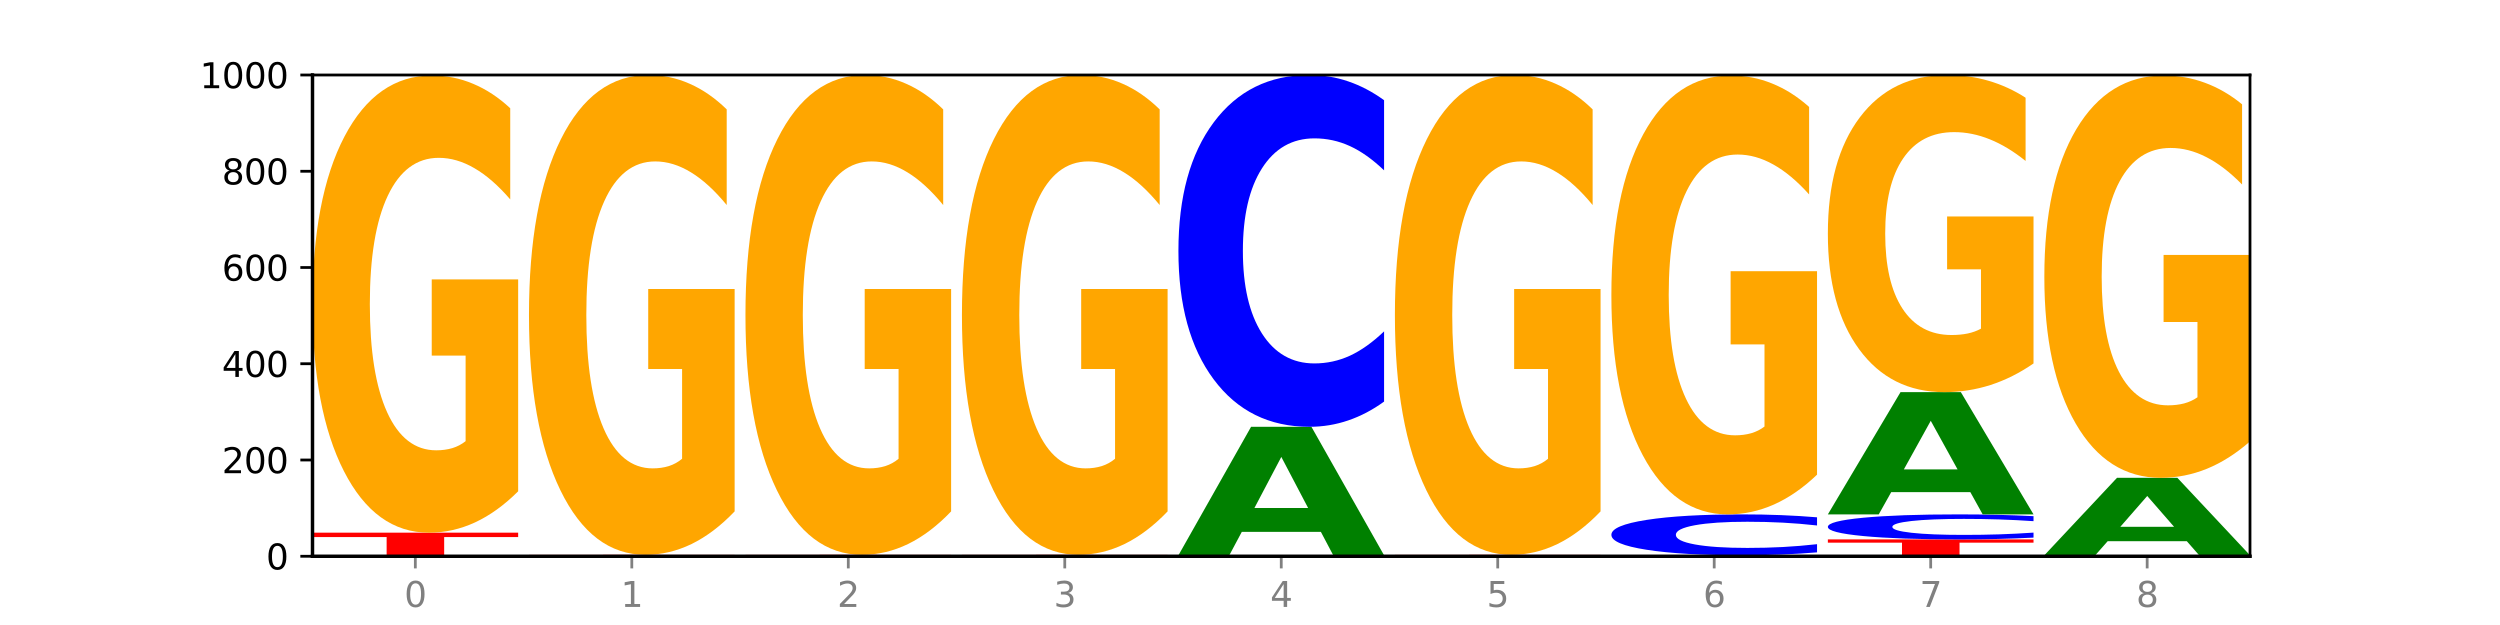
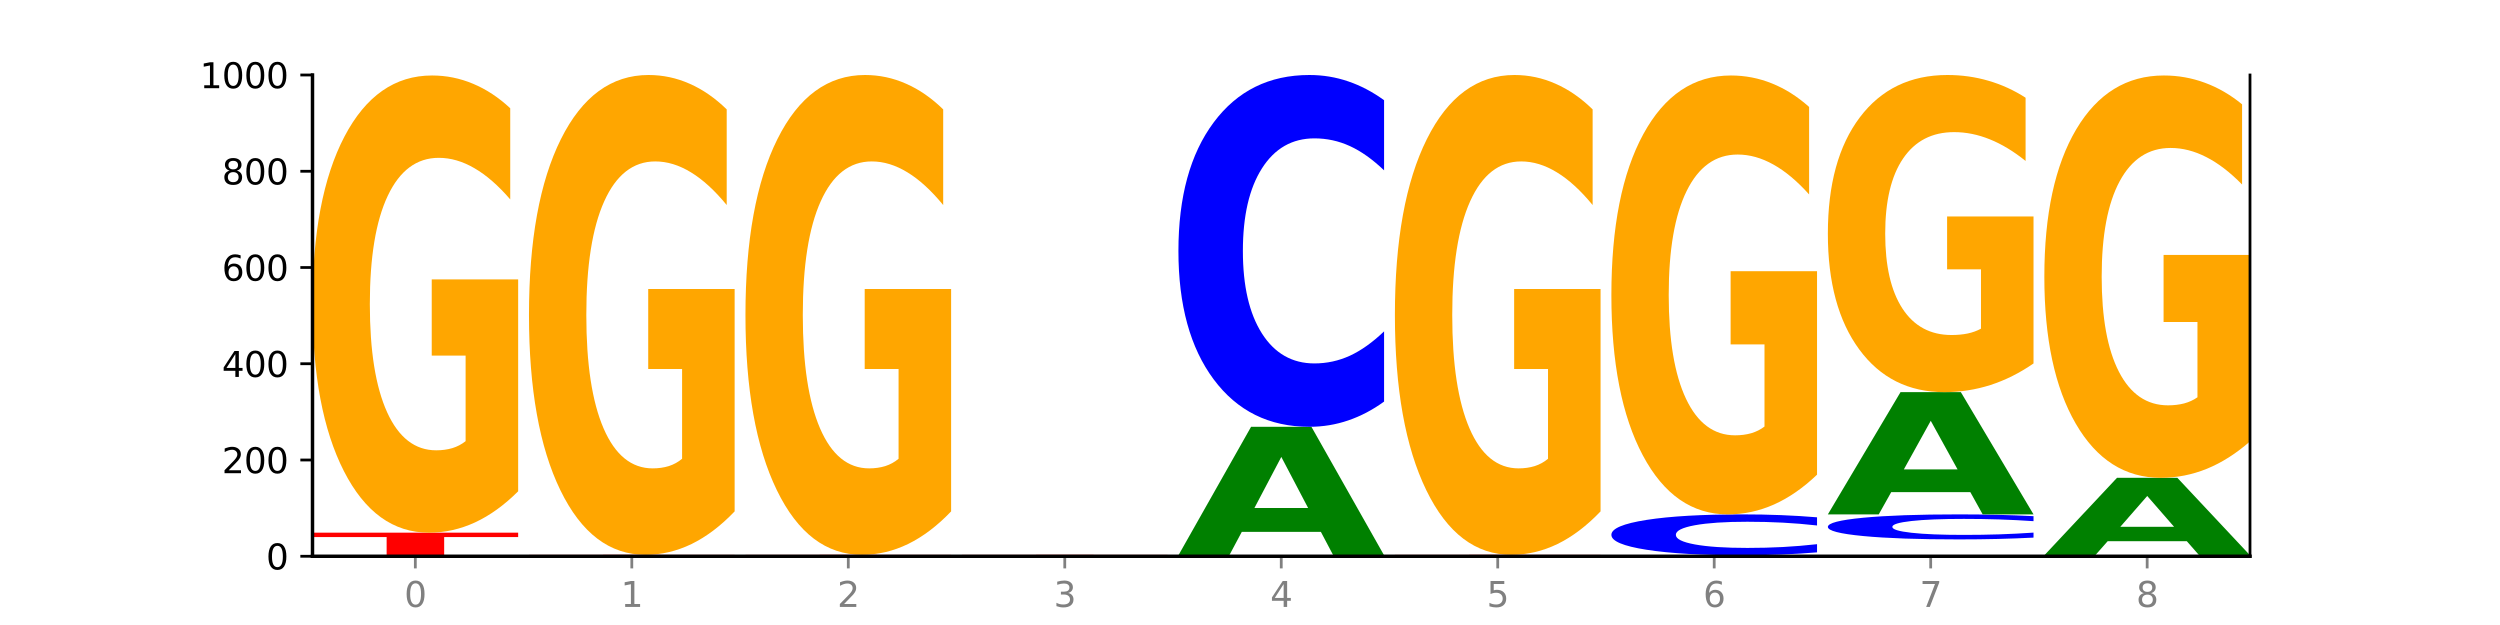
<svg xmlns="http://www.w3.org/2000/svg" xmlns:xlink="http://www.w3.org/1999/xlink" width="720pt" height="180pt" viewBox="0 0 720 180" version="1.1">
  <defs>
    <style type="text/css">*{stroke-linejoin: round; stroke-linecap: butt}</style>
  </defs>
  <g id="figure_1">
    <g id="patch_1">
      <path d="M 0 180  L 720 180  L 720 0  L 0 0  z " style="fill: #ffffff" />
    </g>
    <g id="axes_1">
      <g id="patch_2">
        <path d="M 90 160.2  L 648 160.2  L 648 21.6  L 90 21.6  z " style="fill: #ffffff" />
      </g>
      <g id="line2d_1">
        <path d="M 90 160.2  L 648 160.2  " clip-path="url(#p61da24ae40)" style="fill: none; stroke: #000000; stroke-width: 0.5; stroke-linecap: square" />
      </g>
      <g id="patch_3">
        <path d="M 131.028 160.175  L 108.249 160.175  L 104.653 160.2  L 90 160.2  L 110.926 160.061  L 128.303 160.061  L 149.229 160.2  L 134.588 160.2  L 131.028 160.175  z M 111.882 160.149  L 127.359 160.149  L 119.633 160.094  L 111.882 160.149  z " clip-path="url(#p61da24ae40)" style="fill: #008000" />
      </g>
      <g id="patch_4">
        <path d="M 149.229 160.051  Q 144.275 160.056 138.917 160.059  Q 133.56 160.061 127.725 160.061  Q 110.325 160.061 100.163 160.043  Q 90 160.024 90 159.992  Q 90 159.96 100.163 159.941  Q 110.325 159.923 127.725 159.923  Q 133.56 159.923 138.917 159.925  Q 144.275 159.928 149.229 159.933  L 149.229 159.96  Q 144.23 159.954 139.38 159.951  Q 134.53 159.948 129.173 159.948  Q 119.562 159.948 114.056 159.96  Q 108.564 159.971 108.564 159.992  Q 108.564 160.013 114.056 160.025  Q 119.562 160.036 129.173 160.036  Q 134.53 160.036 139.38 160.033  Q 144.23 160.03 149.229 160.024  L 149.229 160.051  z " clip-path="url(#p61da24ae40)" style="fill: #0000ff" />
      </g>
      <g id="patch_5">
        <path d="M 90 153.409  L 149.229 153.409  L 149.229 154.679  L 127.92 154.679  L 127.92 159.923  L 111.35 159.923  L 111.35 154.679  L 90 154.679  L 90 153.409  z " clip-path="url(#p61da24ae40)" style="fill: #ff0000" />
      </g>
      <g id="patch_6">
        <path d="M 149.229 141.495  Q 143.256 147.452 136.831 150.444  Q 130.406 153.409 123.557 153.409  Q 108.079 153.409 99.04 135.675  Q 90 117.941 90 87.614  Q 90 56.934 99.199 39.336  Q 108.411 21.739 124.433 21.739  Q 130.605 21.739 136.26 24.132  Q 141.928 26.498 146.946 31.177  L 146.946 57.424  Q 141.769 51.413 136.645 48.448  Q 131.521 45.456 126.371 45.456  Q 116.84 45.456 111.677 56.39  Q 106.513 67.297 106.513 87.614  Q 106.513 107.742 111.491 118.73  Q 116.469 129.691 125.628 129.691  Q 128.123 129.691 130.26 129.066  Q 132.397 128.413 134.097 127.053  L 134.097 102.411  L 124.34 102.411  L 124.34 80.461  L 149.229 80.461  L 149.229 141.495  z " clip-path="url(#p61da24ae40)" style="fill: #ffa600" />
      </g>
      <g id="patch_7">
        <path d="M 193.374 160.175  L 170.596 160.175  L 166.999 160.2  L 152.346 160.2  L 173.272 160.061  L 190.65 160.061  L 211.575 160.2  L 196.935 160.2  L 193.374 160.175  z M 174.229 160.149  L 189.705 160.149  L 181.979 160.094  L 174.229 160.149  z " clip-path="url(#p61da24ae40)" style="fill: #008000" />
      </g>
      <g id="patch_8">
        <path d="M 211.575 160.051  Q 206.621 160.056 201.264 160.059  Q 195.906 160.061 190.071 160.061  Q 172.671 160.061 162.509 160.043  Q 152.346 160.024 152.346 159.992  Q 152.346 159.96 162.509 159.941  Q 172.671 159.923 190.071 159.923  Q 195.906 159.923 201.264 159.925  Q 206.621 159.928 211.575 159.933  L 211.575 159.96  Q 206.576 159.954 201.726 159.951  Q 196.876 159.948 191.519 159.948  Q 181.909 159.948 176.402 159.96  Q 170.91 159.971 170.91 159.992  Q 170.91 160.013 176.402 160.025  Q 181.909 160.036 191.519 160.036  Q 196.876 160.036 201.726 160.033  Q 206.576 160.03 211.575 160.024  L 211.575 160.051  z " clip-path="url(#p61da24ae40)" style="fill: #0000ff" />
      </g>
      <g id="patch_9">
        <path d="M 152.346 159.784  L 211.575 159.784  L 211.575 159.811  L 190.267 159.811  L 190.267 159.923  L 173.696 159.923  L 173.696 159.811  L 152.346 159.811  L 152.346 159.784  z " clip-path="url(#p61da24ae40)" style="fill: #ff0000" />
      </g>
      <g id="patch_10">
        <path d="M 211.575 147.282  Q 205.602 153.533 199.177 156.673  Q 192.753 159.784 185.903 159.784  Q 170.426 159.784 161.386 141.173  Q 152.346 122.562 152.346 90.735  Q 152.346 58.537 161.545 40.068  Q 170.758 21.6 186.779 21.6  Q 192.952 21.6 198.607 24.112  Q 204.275 26.595 209.292 31.505  L 209.292 59.05  Q 204.115 52.742 198.992 49.631  Q 193.868 46.491 188.717 46.491  Q 179.187 46.491 174.023 57.966  Q 168.859 69.412 168.859 90.735  Q 168.859 111.858 173.837 123.39  Q 178.815 134.893 187.974 134.893  Q 190.47 134.893 192.607 134.237  Q 194.744 133.552 196.443 132.125  L 196.443 106.263  L 186.686 106.263  L 186.686 83.228  L 211.575 83.228  L 211.575 147.282  z " clip-path="url(#p61da24ae40)" style="fill: #ffa600" />
      </g>
      <g id="patch_11">
-         <path d="M 255.721 160.175  L 232.942 160.175  L 229.346 160.2  L 214.693 160.2  L 235.618 160.061  L 252.996 160.061  L 273.922 160.2  L 259.281 160.2  L 255.721 160.175  z M 236.575 160.149  L 252.051 160.149  L 244.325 160.094  L 236.575 160.149  z " clip-path="url(#p61da24ae40)" style="fill: #008000" />
+         <path d="M 255.721 160.175  L 232.942 160.175  L 229.346 160.2  L 214.693 160.2  L 235.618 160.061  L 273.922 160.2  L 259.281 160.2  L 255.721 160.175  z M 236.575 160.149  L 252.051 160.149  L 244.325 160.094  L 236.575 160.149  z " clip-path="url(#p61da24ae40)" style="fill: #008000" />
      </g>
      <g id="patch_12">
        <path d="M 273.922 160.051  Q 268.967 160.056 263.61 160.059  Q 258.253 160.061 252.418 160.061  Q 235.018 160.061 224.855 160.043  Q 214.693 160.024 214.693 159.992  Q 214.693 159.96 224.855 159.941  Q 235.018 159.923 252.418 159.923  Q 258.253 159.923 263.61 159.925  Q 268.967 159.928 273.922 159.933  L 273.922 159.96  Q 268.923 159.954 264.073 159.951  Q 259.223 159.948 253.865 159.948  Q 244.255 159.948 238.748 159.96  Q 233.257 159.971 233.257 159.992  Q 233.257 160.013 238.748 160.025  Q 244.255 160.036 253.865 160.036  Q 259.223 160.036 264.073 160.033  Q 268.923 160.03 273.922 160.024  L 273.922 160.051  z " clip-path="url(#p61da24ae40)" style="fill: #0000ff" />
      </g>
      <g id="patch_13">
        <path d="M 214.693 159.784  L 273.922 159.784  L 273.922 159.811  L 252.613 159.811  L 252.613 159.923  L 236.043 159.923  L 236.043 159.811  L 214.693 159.811  L 214.693 159.784  z " clip-path="url(#p61da24ae40)" style="fill: #ff0000" />
      </g>
      <g id="patch_14">
        <path d="M 273.922 147.282  Q 267.948 153.533 261.524 156.673  Q 255.099 159.784 248.25 159.784  Q 232.772 159.784 223.732 141.173  Q 214.693 122.562 214.693 90.735  Q 214.693 58.537 223.892 40.068  Q 233.104 21.6 249.126 21.6  Q 255.298 21.6 260.953 24.112  Q 266.621 26.595 271.639 31.505  L 271.639 59.05  Q 266.462 52.742 261.338 49.631  Q 256.214 46.491 251.064 46.491  Q 241.533 46.491 236.369 57.966  Q 231.206 69.412 231.206 90.735  Q 231.206 111.858 236.184 123.39  Q 241.161 134.893 250.32 134.893  Q 252.816 134.893 254.953 134.237  Q 257.09 133.552 258.789 132.125  L 258.789 106.263  L 249.033 106.263  L 249.033 83.228  L 273.922 83.228  L 273.922 147.282  z " clip-path="url(#p61da24ae40)" style="fill: #ffa600" />
      </g>
      <g id="patch_15">
        <path d="M 318.067 160.175  L 295.289 160.175  L 291.692 160.2  L 277.039 160.2  L 297.965 160.061  L 315.342 160.061  L 336.268 160.2  L 321.627 160.2  L 318.067 160.175  z M 298.922 160.149  L 314.398 160.149  L 306.672 160.094  L 298.922 160.149  z " clip-path="url(#p61da24ae40)" style="fill: #008000" />
      </g>
      <g id="patch_16">
        <path d="M 336.268 160.051  Q 331.314 160.056 325.956 160.059  Q 320.599 160.061 314.764 160.061  Q 297.364 160.061 287.202 160.043  Q 277.039 160.024 277.039 159.992  Q 277.039 159.96 287.202 159.941  Q 297.364 159.923 314.764 159.923  Q 320.599 159.923 325.956 159.925  Q 331.314 159.928 336.268 159.933  L 336.268 159.96  Q 331.269 159.954 326.419 159.951  Q 321.569 159.948 316.212 159.948  Q 306.601 159.948 301.095 159.96  Q 295.603 159.971 295.603 159.992  Q 295.603 160.013 301.095 160.025  Q 306.601 160.036 316.212 160.036  Q 321.569 160.036 326.419 160.033  Q 331.269 160.03 336.268 160.024  L 336.268 160.051  z " clip-path="url(#p61da24ae40)" style="fill: #0000ff" />
      </g>
      <g id="patch_17">
        <path d="M 277.039 159.784  L 336.268 159.784  L 336.268 159.811  L 314.959 159.811  L 314.959 159.923  L 298.389 159.923  L 298.389 159.811  L 277.039 159.811  L 277.039 159.784  z " clip-path="url(#p61da24ae40)" style="fill: #ff0000" />
      </g>
      <g id="patch_18">
-         <path d="M 336.268 147.282  Q 330.295 153.533 323.87 156.673  Q 317.445 159.784 310.596 159.784  Q 295.118 159.784 286.079 141.173  Q 277.039 122.562 277.039 90.735  Q 277.039 58.537 286.238 40.068  Q 295.45 21.6 311.472 21.6  Q 317.645 21.6 323.299 24.112  Q 328.967 26.595 333.985 31.505  L 333.985 59.05  Q 328.808 52.742 323.684 49.631  Q 318.561 46.491 313.41 46.491  Q 303.879 46.491 298.716 57.966  Q 293.552 69.412 293.552 90.735  Q 293.552 111.858 298.53 123.39  Q 303.508 134.893 312.667 134.893  Q 315.162 134.893 317.299 134.237  Q 319.437 133.552 321.136 132.125  L 321.136 106.263  L 311.379 106.263  L 311.379 83.228  L 336.268 83.228  L 336.268 147.282  z " clip-path="url(#p61da24ae40)" style="fill: #ffa600" />
-       </g>
+         </g>
      <g id="patch_19">
        <path d="M 398.615 160.187  Q 392.641 160.194 386.217 160.197  Q 379.792 160.2 372.942 160.2  Q 357.465 160.2 348.425 160.181  Q 339.385 160.163 339.385 160.131  Q 339.385 160.098 348.584 160.08  Q 357.797 160.061 373.818 160.061  Q 379.991 160.061 385.646 160.064  Q 391.314 160.066 396.331 160.071  L 396.331 160.099  Q 391.154 160.093 386.031 160.09  Q 380.907 160.086 375.757 160.086  Q 366.226 160.086 361.062 160.098  Q 355.898 160.109 355.898 160.131  Q 355.898 160.152 360.876 160.163  Q 365.854 160.175 375.013 160.175  Q 377.509 160.175 379.646 160.174  Q 381.783 160.174 383.482 160.172  L 383.482 160.146  L 373.726 160.146  L 373.726 160.123  L 398.615 160.123  L 398.615 160.187  z " clip-path="url(#p61da24ae40)" style="fill: #ffa600" />
      </g>
      <g id="patch_20">
        <path d="M 339.385 159.923  L 398.615 159.923  L 398.615 159.95  L 377.306 159.95  L 377.306 160.061  L 360.735 160.061  L 360.735 159.95  L 339.385 159.95  L 339.385 159.923  z " clip-path="url(#p61da24ae40)" style="fill: #ff0000" />
      </g>
      <g id="patch_21">
        <path d="M 380.413 153.181  L 357.635 153.181  L 354.038 159.923  L 339.385 159.923  L 360.311 122.917  L 377.689 122.917  L 398.615 159.923  L 383.974 159.923  L 380.413 153.181  z M 361.268 146.313  L 376.744 146.313  L 369.018 131.593  L 361.268 146.313  z " clip-path="url(#p61da24ae40)" style="fill: #008000" />
      </g>
      <g id="patch_22">
        <path d="M 398.615 115.654  Q 393.66 119.254 388.303 121.075  Q 382.945 122.917 377.111 122.917  Q 359.71 122.917 349.548 109.271  Q 339.385 95.625 339.385 72.29  Q 339.385 48.87 349.548 35.246  Q 359.71 21.6 377.111 21.6  Q 382.945 21.6 388.303 23.442  Q 393.66 25.263 398.615 28.862  L 398.615 49.059  Q 393.615 44.287 388.765 42.068  Q 383.915 39.85 378.558 39.85  Q 368.948 39.85 363.441 48.494  Q 357.95 57.116 357.95 72.29  Q 357.95 87.4 363.441 96.044  Q 368.948 104.667 378.558 104.667  Q 383.915 104.667 388.765 102.448  Q 393.615 100.209 398.615 95.437  L 398.615 115.654  z " clip-path="url(#p61da24ae40)" style="fill: #0000ff" />
      </g>
      <g id="patch_23">
        <path d="M 442.76 160.175  L 419.981 160.175  L 416.385 160.2  L 401.732 160.2  L 422.658 160.061  L 440.035 160.061  L 460.961 160.2  L 446.32 160.2  L 442.76 160.175  z M 423.614 160.149  L 439.091 160.149  L 431.365 160.094  L 423.614 160.149  z " clip-path="url(#p61da24ae40)" style="fill: #008000" />
      </g>
      <g id="patch_24">
        <path d="M 460.961 160.051  Q 456.006 160.056 450.649 160.059  Q 445.292 160.061 439.457 160.061  Q 422.057 160.061 411.894 160.043  Q 401.732 160.024 401.732 159.992  Q 401.732 159.96 411.894 159.941  Q 422.057 159.923 439.457 159.923  Q 445.292 159.923 450.649 159.925  Q 456.006 159.928 460.961 159.933  L 460.961 159.96  Q 455.962 159.954 451.112 159.951  Q 446.262 159.948 440.904 159.948  Q 431.294 159.948 425.788 159.96  Q 420.296 159.971 420.296 159.992  Q 420.296 160.013 425.788 160.025  Q 431.294 160.036 440.904 160.036  Q 446.262 160.036 451.112 160.033  Q 455.962 160.03 460.961 160.024  L 460.961 160.051  z " clip-path="url(#p61da24ae40)" style="fill: #0000ff" />
      </g>
      <g id="patch_25">
        <path d="M 401.732 159.784  L 460.961 159.784  L 460.961 159.811  L 439.652 159.811  L 439.652 159.923  L 423.082 159.923  L 423.082 159.811  L 401.732 159.811  L 401.732 159.784  z " clip-path="url(#p61da24ae40)" style="fill: #ff0000" />
      </g>
      <g id="patch_26">
        <path d="M 460.961 147.282  Q 454.988 153.533 448.563 156.673  Q 442.138 159.784 435.289 159.784  Q 419.811 159.784 410.772 141.173  Q 401.732 122.562 401.732 90.735  Q 401.732 58.537 410.931 40.068  Q 420.143 21.6 436.165 21.6  Q 442.337 21.6 447.992 24.112  Q 453.66 26.595 458.678 31.505  L 458.678 59.05  Q 453.501 52.742 448.377 49.631  Q 443.253 46.491 438.103 46.491  Q 428.572 46.491 423.408 57.966  Q 418.245 69.412 418.245 90.735  Q 418.245 111.858 423.223 123.39  Q 428.2 134.893 437.36 134.893  Q 439.855 134.893 441.992 134.237  Q 444.129 133.552 445.828 132.125  L 445.828 106.263  L 436.072 106.263  L 436.072 83.228  L 460.961 83.228  L 460.961 147.282  z " clip-path="url(#p61da24ae40)" style="fill: #ffa600" />
      </g>
      <g id="patch_27">
-         <path d="M 505.106 160.175  L 482.328 160.175  L 478.731 160.2  L 464.078 160.2  L 485.004 160.061  L 502.382 160.061  L 523.307 160.2  L 508.667 160.2  L 505.106 160.175  z M 485.961 160.149  L 501.437 160.149  L 493.711 160.094  L 485.961 160.149  z " clip-path="url(#p61da24ae40)" style="fill: #008000" />
-       </g>
+         </g>
      <g id="patch_28">
        <path d="M 464.078 159.923  L 523.307 159.923  L 523.307 159.95  L 501.999 159.95  L 501.999 160.061  L 485.428 160.061  L 485.428 159.95  L 464.078 159.95  L 464.078 159.923  z " clip-path="url(#p61da24ae40)" style="fill: #ff0000" />
      </g>
      <g id="patch_29">
        <path d="M 523.307 159.078  Q 518.353 159.497 512.996 159.709  Q 507.638 159.923 501.803 159.923  Q 484.403 159.923 474.241 158.336  Q 464.078 156.749 464.078 154.036  Q 464.078 151.313 474.241 149.728  Q 484.403 148.142 501.803 148.142  Q 507.638 148.142 512.996 148.356  Q 518.353 148.568 523.307 148.986  L 523.307 151.335  Q 518.308 150.78 513.458 150.522  Q 508.608 150.264 503.251 150.264  Q 493.641 150.264 488.134 151.269  Q 482.642 152.272 482.642 154.036  Q 482.642 155.793 488.134 156.798  Q 493.641 157.801 503.251 157.801  Q 508.608 157.801 513.458 157.543  Q 518.308 157.282 523.307 156.727  L 523.307 159.078  z " clip-path="url(#p61da24ae40)" style="fill: #0000ff" />
      </g>
      <g id="patch_30">
        <path d="M 523.307 136.705  Q 517.334 142.423 510.909 145.296  Q 504.485 148.142 497.635 148.142  Q 482.158 148.142 473.118 131.117  Q 464.078 114.093 464.078 84.979  Q 464.078 55.526 473.277 38.632  Q 482.489 21.739 498.511 21.739  Q 504.684 21.739 510.338 24.036  Q 516.007 26.308 521.024 30.799  L 521.024 55.996  Q 515.847 50.226 510.723 47.38  Q 505.6 44.507 500.449 44.507  Q 490.918 44.507 485.755 55.004  Q 480.591 65.474 480.591 84.979  Q 480.591 104.301 485.569 114.85  Q 490.547 125.373 499.706 125.373  Q 502.201 125.373 504.339 124.772  Q 506.476 124.146 508.175 122.84  L 508.175 99.184  L 498.418 99.184  L 498.418 78.112  L 523.307 78.112  L 523.307 136.705  z " clip-path="url(#p61da24ae40)" style="fill: #ffa600" />
      </g>
      <g id="patch_31">
-         <path d="M 526.425 155.349  L 585.654 155.349  L 585.654 156.295  L 564.345 156.295  L 564.345 160.2  L 547.775 160.2  L 547.775 156.295  L 526.425 156.295  L 526.425 155.349  z " clip-path="url(#p61da24ae40)" style="fill: #ff0000" />
-       </g>
+         </g>
      <g id="patch_32">
        <path d="M 585.654 154.832  Q 580.699 155.088 575.342 155.218  Q 569.985 155.349 564.15 155.349  Q 546.75 155.349 536.587 154.378  Q 526.425 153.408 526.425 151.748  Q 526.425 150.082 536.587 149.112  Q 546.75 148.142 564.15 148.142  Q 569.985 148.142 575.342 148.273  Q 580.699 148.402 585.654 148.658  L 585.654 150.095  Q 580.654 149.756 575.805 149.598  Q 570.955 149.44 565.597 149.44  Q 555.987 149.44 550.48 150.055  Q 544.989 150.668 544.989 151.748  Q 544.989 152.823 550.48 153.437  Q 555.987 154.051 565.597 154.051  Q 570.955 154.051 575.805 153.893  Q 580.654 153.734 585.654 153.394  L 585.654 154.832  z " clip-path="url(#p61da24ae40)" style="fill: #0000ff" />
      </g>
      <g id="patch_33">
        <path d="M 567.453 141.729  L 544.674 141.729  L 541.077 148.142  L 526.425 148.142  L 547.35 112.937  L 564.728 112.937  L 585.654 148.142  L 571.013 148.142  L 567.453 141.729  z M 548.307 135.195  L 563.783 135.195  L 556.057 121.191  L 548.307 135.195  z " clip-path="url(#p61da24ae40)" style="fill: #008000" />
      </g>
      <g id="patch_34">
        <path d="M 585.654 104.673  Q 579.68 108.805 573.256 110.881  Q 566.831 112.937 559.982 112.937  Q 544.504 112.937 535.464 100.636  Q 526.425 88.334 526.425 67.297  Q 526.425 46.014 535.624 33.807  Q 544.836 21.6 560.858 21.6  Q 567.03 21.6 572.685 23.26  Q 578.353 24.902 583.37 28.147  L 583.37 46.354  Q 578.194 42.184 573.07 40.128  Q 567.946 38.052 562.796 38.052  Q 553.265 38.052 548.101 45.637  Q 542.938 53.203 542.938 67.297  Q 542.938 81.259 547.915 88.881  Q 552.893 96.485 562.052 96.485  Q 564.548 96.485 566.685 96.051  Q 568.822 95.598 570.521 94.655  L 570.521 77.561  L 560.765 77.561  L 560.765 62.335  L 585.654 62.335  L 585.654 104.673  z " clip-path="url(#p61da24ae40)" style="fill: #ffa600" />
      </g>
      <g id="patch_35">
        <path d="M 648 160.19  Q 643.046 160.195 637.688 160.197  Q 632.331 160.2 626.496 160.2  Q 609.096 160.2 598.933 160.181  Q 588.771 160.163 588.771 160.131  Q 588.771 160.099 598.933 160.08  Q 609.096 160.061 626.496 160.061  Q 632.331 160.061 637.688 160.064  Q 643.046 160.066 648 160.071  L 648 160.099  Q 643.001 160.092 638.151 160.089  Q 633.301 160.086 627.944 160.086  Q 618.333 160.086 612.827 160.098  Q 607.335 160.11 607.335 160.131  Q 607.335 160.151 612.827 160.163  Q 618.333 160.175 627.944 160.175  Q 633.301 160.175 638.151 160.172  Q 643.001 160.169 648 160.162  L 648 160.19  z " clip-path="url(#p61da24ae40)" style="fill: #0000ff" />
      </g>
      <g id="patch_36">
        <path d="M 588.771 159.923  L 648 159.923  L 648 159.95  L 626.691 159.95  L 626.691 160.061  L 610.121 160.061  L 610.121 159.95  L 588.771 159.95  L 588.771 159.923  z " clip-path="url(#p61da24ae40)" style="fill: #ff0000" />
      </g>
      <g id="patch_37">
        <path d="M 629.799 155.858  L 607.02 155.858  L 603.424 159.923  L 588.771 159.923  L 609.697 137.608  L 627.074 137.608  L 648 159.923  L 633.359 159.923  L 629.799 155.858  z M 610.653 151.716  L 626.13 151.716  L 618.404 142.84  L 610.653 151.716  z " clip-path="url(#p61da24ae40)" style="fill: #008000" />
      </g>
      <g id="patch_38">
        <path d="M 648 127.125  Q 642.027 132.366 635.602 134.999  Q 629.177 137.608 622.328 137.608  Q 606.85 137.608 597.811 122.003  Q 588.771 106.397 588.771 79.709  Q 588.771 52.711 597.97 37.225  Q 607.182 21.739 623.204 21.739  Q 629.376 21.739 635.031 23.845  Q 640.699 25.927 645.717 30.044  L 645.717 53.141  Q 640.54 47.852 635.416 45.243  Q 630.292 42.61 625.142 42.61  Q 615.611 42.61 610.448 52.232  Q 605.284 61.83 605.284 79.709  Q 605.284 97.421 610.262 107.091  Q 615.24 116.737 624.399 116.737  Q 626.894 116.737 629.031 116.186  Q 631.168 115.612 632.868 114.415  L 632.868 92.73  L 623.111 92.73  L 623.111 73.414  L 648 73.414  L 648 127.125  z " clip-path="url(#p61da24ae40)" style="fill: #ffa600" />
      </g>
      <g id="matplotlib.axis_1">
        <g id="xtick_1">
          <g id="line2d_2">
            <defs>
              <path id="md6930bc7dd" d="M 0 0  L 0 3.5  " style="stroke: #808080; stroke-width: 0.8" />
            </defs>
            <g>
              <use xlink:href="#md6930bc7dd" x="119.615" y="160.2" style="fill: #808080; stroke: #808080; stroke-width: 0.8" />
            </g>
          </g>
          <g id="text_1">
            <g style="fill: #808080" transform="translate(116.433 174.798) scale(0.1 -0.1)">
              <defs>
                <path id="DejaVuSans-30" d="M 2034 4250  Q 1547 4250 1301 3770  Q 1056 3291 1056 2328  Q 1056 1369 1301 889  Q 1547 409 2034 409  Q 2525 409 2770 889  Q 3016 1369 3016 2328  Q 3016 3291 2770 3770  Q 2525 4250 2034 4250  z M 2034 4750  Q 2819 4750 3233 4129  Q 3647 3509 3647 2328  Q 3647 1150 3233 529  Q 2819 -91 2034 -91  Q 1250 -91 836 529  Q 422 1150 422 2328  Q 422 3509 836 4129  Q 1250 4750 2034 4750  z " transform="scale(0.016)" />
              </defs>
              <use xlink:href="#DejaVuSans-30" />
            </g>
          </g>
        </g>
        <g id="xtick_2">
          <g id="line2d_3">
            <g>
              <use xlink:href="#md6930bc7dd" x="181.961" y="160.2" style="fill: #808080; stroke: #808080; stroke-width: 0.8" />
            </g>
          </g>
          <g id="text_2">
            <g style="fill: #808080" transform="translate(178.78 174.798) scale(0.1 -0.1)">
              <defs>
                <path id="DejaVuSans-31" d="M 794 531  L 1825 531  L 1825 4091  L 703 3866  L 703 4441  L 1819 4666  L 2450 4666  L 2450 531  L 3481 531  L 3481 0  L 794 0  L 794 531  z " transform="scale(0.016)" />
              </defs>
              <use xlink:href="#DejaVuSans-31" />
            </g>
          </g>
        </g>
        <g id="xtick_3">
          <g id="line2d_4">
            <g>
              <use xlink:href="#md6930bc7dd" x="244.307" y="160.2" style="fill: #808080; stroke: #808080; stroke-width: 0.8" />
            </g>
          </g>
          <g id="text_3">
            <g style="fill: #808080" transform="translate(241.126 174.798) scale(0.1 -0.1)">
              <defs>
                <path id="DejaVuSans-32" d="M 1228 531  L 3431 531  L 3431 0  L 469 0  L 469 531  Q 828 903 1448 1529  Q 2069 2156 2228 2338  Q 2531 2678 2651 2914  Q 2772 3150 2772 3378  Q 2772 3750 2511 3984  Q 2250 4219 1831 4219  Q 1534 4219 1204 4116  Q 875 4013 500 3803  L 500 4441  Q 881 4594 1212 4672  Q 1544 4750 1819 4750  Q 2544 4750 2975 4387  Q 3406 4025 3406 3419  Q 3406 3131 3298 2873  Q 3191 2616 2906 2266  Q 2828 2175 2409 1742  Q 1991 1309 1228 531  z " transform="scale(0.016)" />
              </defs>
              <use xlink:href="#DejaVuSans-32" />
            </g>
          </g>
        </g>
        <g id="xtick_4">
          <g id="line2d_5">
            <g>
              <use xlink:href="#md6930bc7dd" x="306.654" y="160.2" style="fill: #808080; stroke: #808080; stroke-width: 0.8" />
            </g>
          </g>
          <g id="text_4">
            <g style="fill: #808080" transform="translate(303.472 174.798) scale(0.1 -0.1)">
              <defs>
                <path id="DejaVuSans-33" d="M 2597 2516  Q 3050 2419 3304 2112  Q 3559 1806 3559 1356  Q 3559 666 3084 287  Q 2609 -91 1734 -91  Q 1441 -91 1130 -33  Q 819 25 488 141  L 488 750  Q 750 597 1062 519  Q 1375 441 1716 441  Q 2309 441 2620 675  Q 2931 909 2931 1356  Q 2931 1769 2642 2001  Q 2353 2234 1838 2234  L 1294 2234  L 1294 2753  L 1863 2753  Q 2328 2753 2575 2939  Q 2822 3125 2822 3475  Q 2822 3834 2567 4026  Q 2313 4219 1838 4219  Q 1578 4219 1281 4162  Q 984 4106 628 3988  L 628 4550  Q 988 4650 1302 4700  Q 1616 4750 1894 4750  Q 2613 4750 3031 4423  Q 3450 4097 3450 3541  Q 3450 3153 3228 2886  Q 3006 2619 2597 2516  z " transform="scale(0.016)" />
              </defs>
              <use xlink:href="#DejaVuSans-33" />
            </g>
          </g>
        </g>
        <g id="xtick_5">
          <g id="line2d_6">
            <g>
              <use xlink:href="#md6930bc7dd" x="369" y="160.2" style="fill: #808080; stroke: #808080; stroke-width: 0.8" />
            </g>
          </g>
          <g id="text_5">
            <g style="fill: #808080" transform="translate(365.819 174.798) scale(0.1 -0.1)">
              <defs>
                <path id="DejaVuSans-34" d="M 2419 4116  L 825 1625  L 2419 1625  L 2419 4116  z M 2253 4666  L 3047 4666  L 3047 1625  L 3713 1625  L 3713 1100  L 3047 1100  L 3047 0  L 2419 0  L 2419 1100  L 313 1100  L 313 1709  L 2253 4666  z " transform="scale(0.016)" />
              </defs>
              <use xlink:href="#DejaVuSans-34" />
            </g>
          </g>
        </g>
        <g id="xtick_6">
          <g id="line2d_7">
            <g>
              <use xlink:href="#md6930bc7dd" x="431.346" y="160.2" style="fill: #808080; stroke: #808080; stroke-width: 0.8" />
            </g>
          </g>
          <g id="text_6">
            <g style="fill: #808080" transform="translate(428.165 174.798) scale(0.1 -0.1)">
              <defs>
                <path id="DejaVuSans-35" d="M 691 4666  L 3169 4666  L 3169 4134  L 1269 4134  L 1269 2991  Q 1406 3038 1543 3061  Q 1681 3084 1819 3084  Q 2600 3084 3056 2656  Q 3513 2228 3513 1497  Q 3513 744 3044 326  Q 2575 -91 1722 -91  Q 1428 -91 1123 -41  Q 819 9 494 109  L 494 744  Q 775 591 1075 516  Q 1375 441 1709 441  Q 2250 441 2565 725  Q 2881 1009 2881 1497  Q 2881 1984 2565 2268  Q 2250 2553 1709 2553  Q 1456 2553 1204 2497  Q 953 2441 691 2322  L 691 4666  z " transform="scale(0.016)" />
              </defs>
              <use xlink:href="#DejaVuSans-35" />
            </g>
          </g>
        </g>
        <g id="xtick_7">
          <g id="line2d_8">
            <g>
              <use xlink:href="#md6930bc7dd" x="493.693" y="160.2" style="fill: #808080; stroke: #808080; stroke-width: 0.8" />
            </g>
          </g>
          <g id="text_7">
            <g style="fill: #808080" transform="translate(490.511 174.798) scale(0.1 -0.1)">
              <defs>
                <path id="DejaVuSans-36" d="M 2113 2584  Q 1688 2584 1439 2293  Q 1191 2003 1191 1497  Q 1191 994 1439 701  Q 1688 409 2113 409  Q 2538 409 2786 701  Q 3034 994 3034 1497  Q 3034 2003 2786 2293  Q 2538 2584 2113 2584  z M 3366 4563  L 3366 3988  Q 3128 4100 2886 4159  Q 2644 4219 2406 4219  Q 1781 4219 1451 3797  Q 1122 3375 1075 2522  Q 1259 2794 1537 2939  Q 1816 3084 2150 3084  Q 2853 3084 3261 2657  Q 3669 2231 3669 1497  Q 3669 778 3244 343  Q 2819 -91 2113 -91  Q 1303 -91 875 529  Q 447 1150 447 2328  Q 447 3434 972 4092  Q 1497 4750 2381 4750  Q 2619 4750 2861 4703  Q 3103 4656 3366 4563  z " transform="scale(0.016)" />
              </defs>
              <use xlink:href="#DejaVuSans-36" />
            </g>
          </g>
        </g>
        <g id="xtick_8">
          <g id="line2d_9">
            <g>
              <use xlink:href="#md6930bc7dd" x="556.039" y="160.2" style="fill: #808080; stroke: #808080; stroke-width: 0.8" />
            </g>
          </g>
          <g id="text_8">
            <g style="fill: #808080" transform="translate(552.858 174.798) scale(0.1 -0.1)">
              <defs>
                <path id="DejaVuSans-37" d="M 525 4666  L 3525 4666  L 3525 4397  L 1831 0  L 1172 0  L 2766 4134  L 525 4134  L 525 4666  z " transform="scale(0.016)" />
              </defs>
              <use xlink:href="#DejaVuSans-37" />
            </g>
          </g>
        </g>
        <g id="xtick_9">
          <g id="line2d_10">
            <g>
              <use xlink:href="#md6930bc7dd" x="618.385" y="160.2" style="fill: #808080; stroke: #808080; stroke-width: 0.8" />
            </g>
          </g>
          <g id="text_9">
            <g style="fill: #808080" transform="translate(615.204 174.798) scale(0.1 -0.1)">
              <defs>
                <path id="DejaVuSans-38" d="M 2034 2216  Q 1584 2216 1326 1975  Q 1069 1734 1069 1313  Q 1069 891 1326 650  Q 1584 409 2034 409  Q 2484 409 2743 651  Q 3003 894 3003 1313  Q 3003 1734 2745 1975  Q 2488 2216 2034 2216  z M 1403 2484  Q 997 2584 770 2862  Q 544 3141 544 3541  Q 544 4100 942 4425  Q 1341 4750 2034 4750  Q 2731 4750 3128 4425  Q 3525 4100 3525 3541  Q 3525 3141 3298 2862  Q 3072 2584 2669 2484  Q 3125 2378 3379 2068  Q 3634 1759 3634 1313  Q 3634 634 3220 271  Q 2806 -91 2034 -91  Q 1263 -91 848 271  Q 434 634 434 1313  Q 434 1759 690 2068  Q 947 2378 1403 2484  z M 1172 3481  Q 1172 3119 1398 2916  Q 1625 2713 2034 2713  Q 2441 2713 2670 2916  Q 2900 3119 2900 3481  Q 2900 3844 2670 4047  Q 2441 4250 2034 4250  Q 1625 4250 1398 4047  Q 1172 3844 1172 3481  z " transform="scale(0.016)" />
              </defs>
              <use xlink:href="#DejaVuSans-38" />
            </g>
          </g>
        </g>
      </g>
      <g id="matplotlib.axis_2">
        <g id="ytick_1">
          <g id="line2d_11">
            <defs>
              <path id="m8e981cb65f" d="M 0 0  L -3.5 0  " style="stroke: #000000; stroke-width: 0.8" />
            </defs>
            <g>
              <use xlink:href="#m8e981cb65f" x="90" y="160.2" style="stroke: #000000; stroke-width: 0.8" />
            </g>
          </g>
          <g id="text_10">
            <g transform="translate(76.638 163.999) scale(0.1 -0.1)">
              <use xlink:href="#DejaVuSans-30" />
            </g>
          </g>
        </g>
        <g id="ytick_2">
          <g id="line2d_12">
            <g>
              <use xlink:href="#m8e981cb65f" x="90" y="132.48" style="stroke: #000000; stroke-width: 0.8" />
            </g>
          </g>
          <g id="text_11">
            <g transform="translate(63.913 136.279) scale(0.1 -0.1)">
              <use xlink:href="#DejaVuSans-32" />
              <use xlink:href="#DejaVuSans-30" x="63.623" />
              <use xlink:href="#DejaVuSans-30" x="127.246" />
            </g>
          </g>
        </g>
        <g id="ytick_3">
          <g id="line2d_13">
            <g>
              <use xlink:href="#m8e981cb65f" x="90" y="104.76" style="stroke: #000000; stroke-width: 0.8" />
            </g>
          </g>
          <g id="text_12">
            <g transform="translate(63.913 108.559) scale(0.1 -0.1)">
              <use xlink:href="#DejaVuSans-34" />
              <use xlink:href="#DejaVuSans-30" x="63.623" />
              <use xlink:href="#DejaVuSans-30" x="127.246" />
            </g>
          </g>
        </g>
        <g id="ytick_4">
          <g id="line2d_14">
            <g>
              <use xlink:href="#m8e981cb65f" x="90" y="77.04" style="stroke: #000000; stroke-width: 0.8" />
            </g>
          </g>
          <g id="text_13">
            <g transform="translate(63.913 80.839) scale(0.1 -0.1)">
              <use xlink:href="#DejaVuSans-36" />
              <use xlink:href="#DejaVuSans-30" x="63.623" />
              <use xlink:href="#DejaVuSans-30" x="127.246" />
            </g>
          </g>
        </g>
        <g id="ytick_5">
          <g id="line2d_15">
            <g>
              <use xlink:href="#m8e981cb65f" x="90" y="49.32" style="stroke: #000000; stroke-width: 0.8" />
            </g>
          </g>
          <g id="text_14">
            <g transform="translate(63.913 53.119) scale(0.1 -0.1)">
              <use xlink:href="#DejaVuSans-38" />
              <use xlink:href="#DejaVuSans-30" x="63.623" />
              <use xlink:href="#DejaVuSans-30" x="127.246" />
            </g>
          </g>
        </g>
        <g id="ytick_6">
          <g id="line2d_16">
            <g>
              <use xlink:href="#m8e981cb65f" x="90" y="21.6" style="stroke: #000000; stroke-width: 0.8" />
            </g>
          </g>
          <g id="text_15">
            <g transform="translate(57.55 25.399) scale(0.1 -0.1)">
              <use xlink:href="#DejaVuSans-31" />
              <use xlink:href="#DejaVuSans-30" x="63.623" />
              <use xlink:href="#DejaVuSans-30" x="127.246" />
              <use xlink:href="#DejaVuSans-30" x="190.869" />
            </g>
          </g>
        </g>
      </g>
      <g id="patch_39">
        <path d="M 90 160.2  L 90 21.6  " style="fill: none; stroke: #000000; stroke-linejoin: miter; stroke-linecap: square" />
      </g>
      <g id="patch_40">
        <path d="M 648 160.2  L 648 21.6  " style="fill: none; stroke: #000000; stroke-width: 0.8; stroke-linejoin: miter; stroke-linecap: square" />
      </g>
      <g id="patch_41">
        <path d="M 90 160.2  L 648 160.2  " style="fill: none; stroke: #000000; stroke-linejoin: miter; stroke-linecap: square" />
      </g>
      <g id="patch_42">
-         <path d="M 90 21.6  L 648 21.6  " style="fill: none; stroke: #000000; stroke-width: 0.8; stroke-linejoin: miter; stroke-linecap: square" />
-       </g>
+         </g>
    </g>
  </g>
  <defs>
    <clipPath id="p61da24ae40">
      <rect x="90" y="21.6" width="558" height="138.6" />
    </clipPath>
  </defs>
</svg>